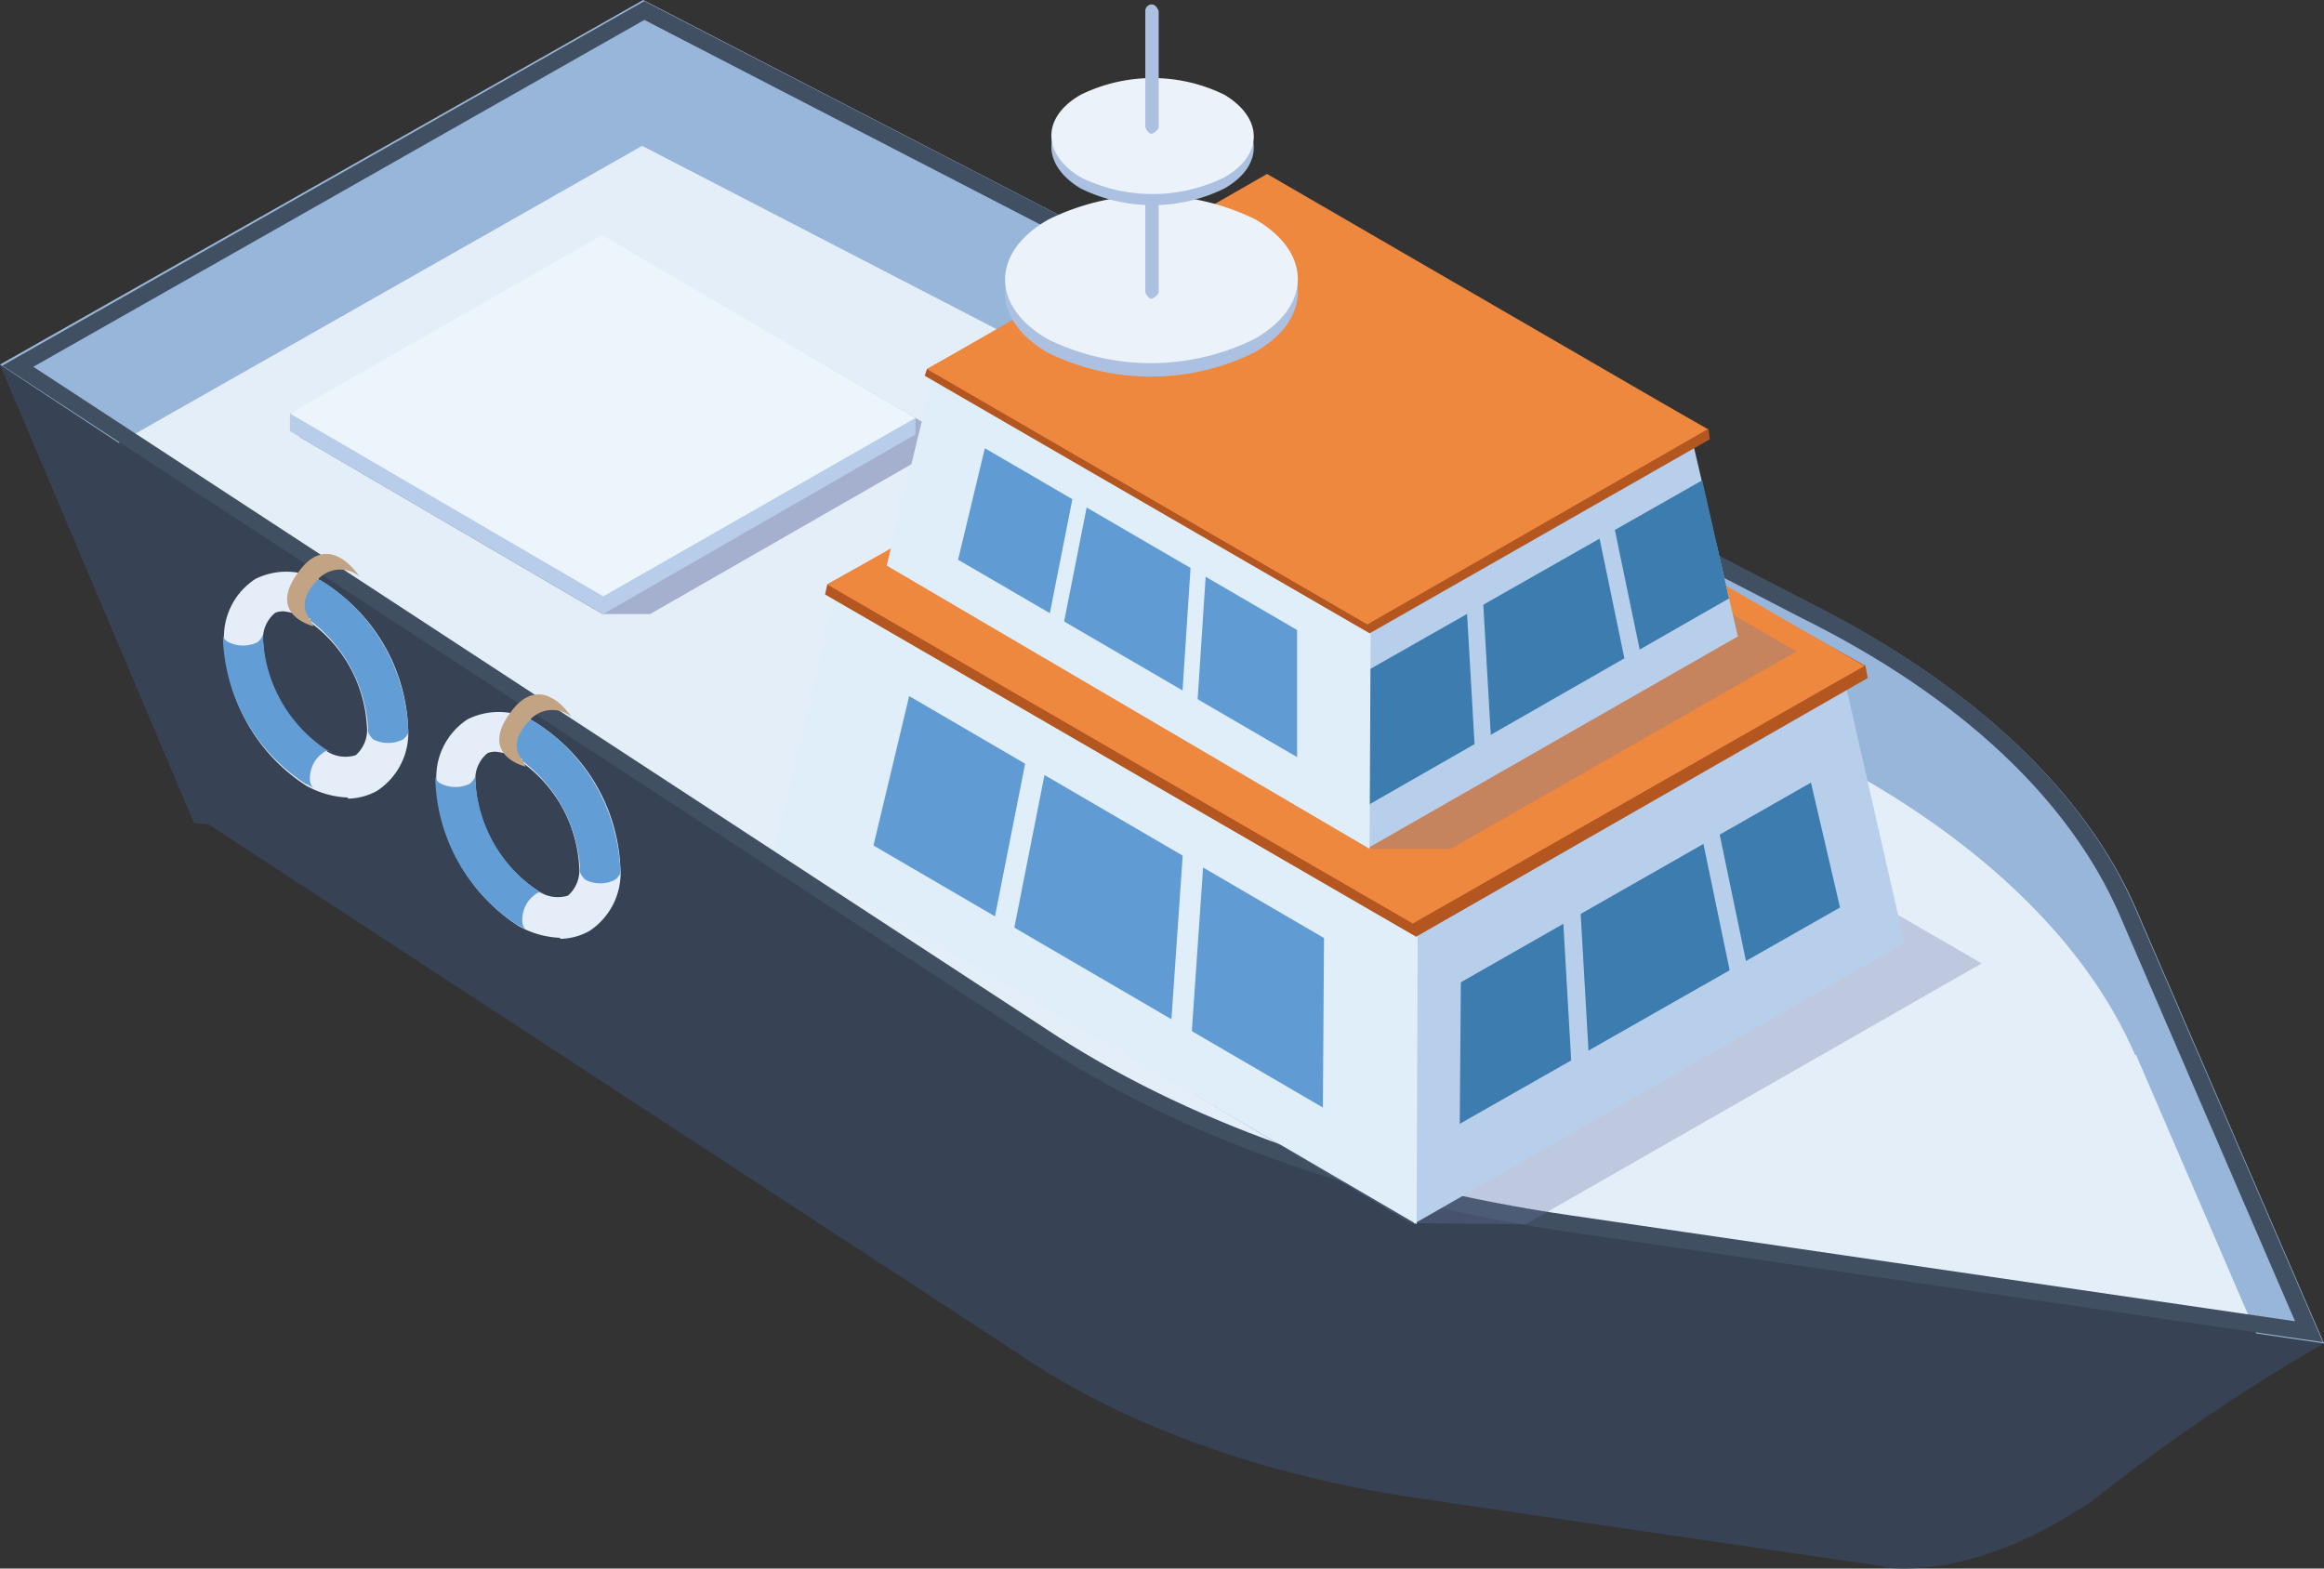
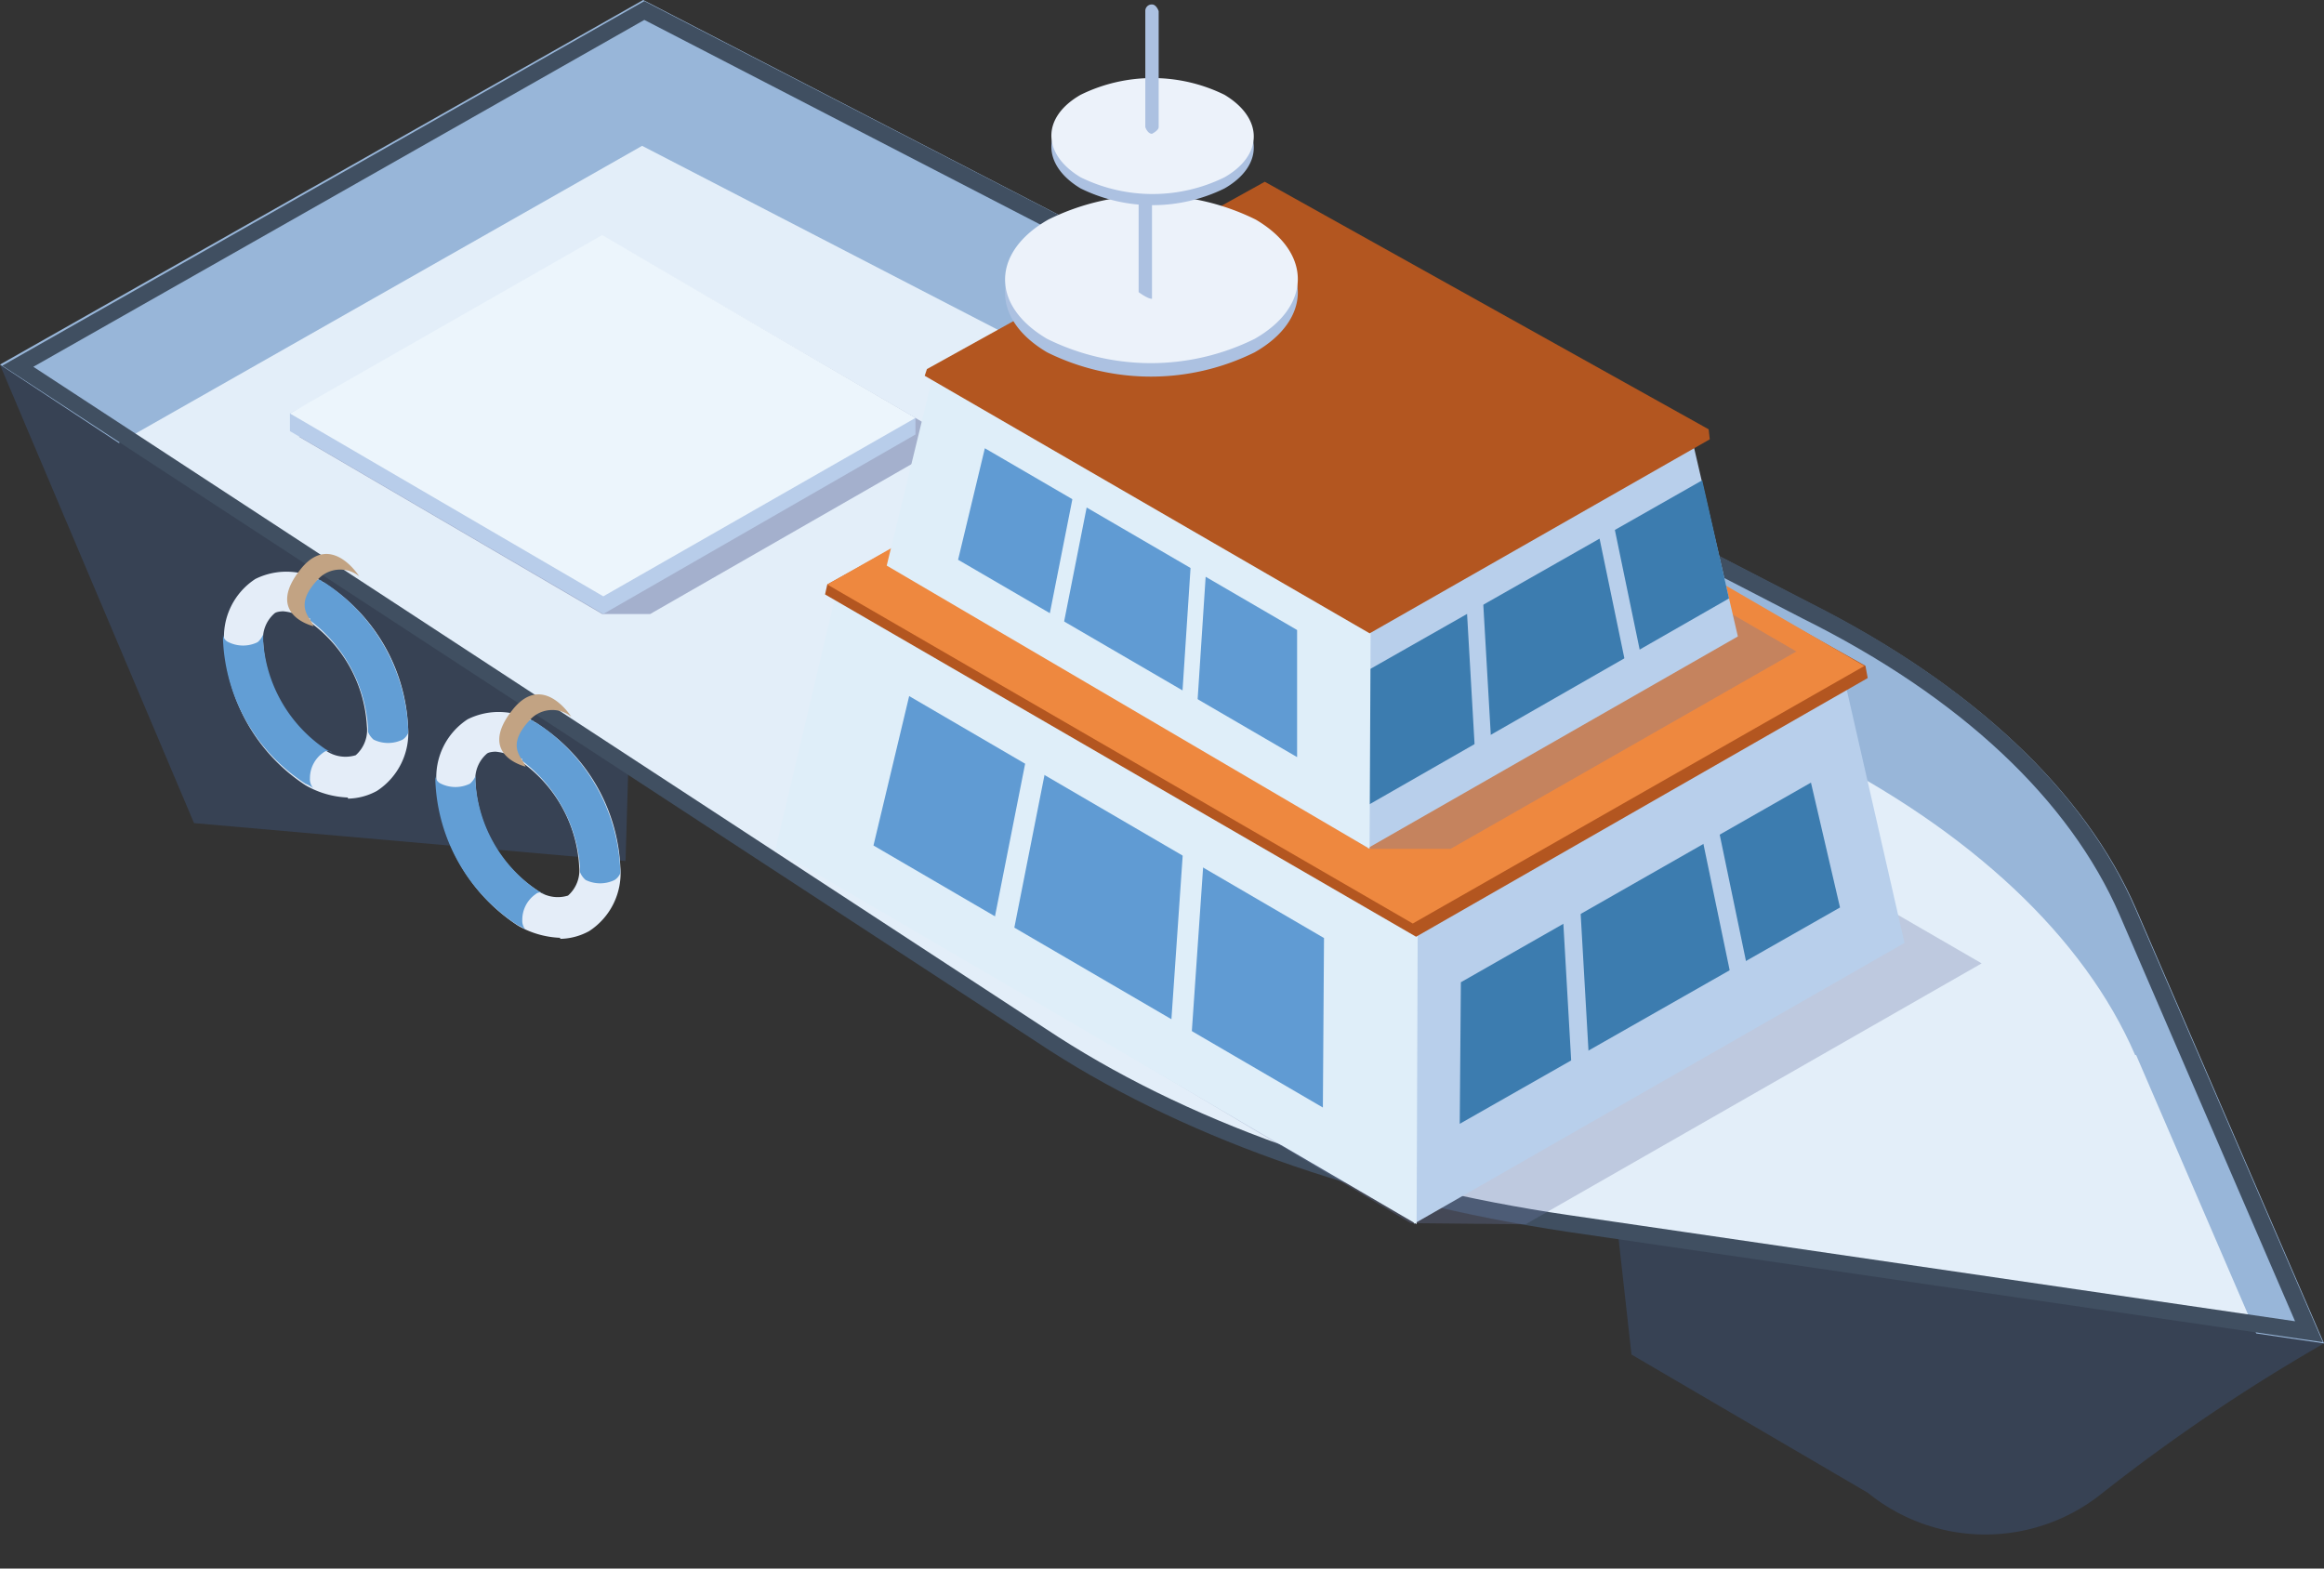
<svg xmlns="http://www.w3.org/2000/svg" width="120" height="81" viewBox="0 0 120 81">
  <rect x="0" y="0" width="120" height="81" fill="#333333" stroke="none" />
  <g style="isolation:isolate">
-     <path d="M26.615,4.95,1.74,19.172,44.465,47.1c5.355,3.628,12.553,6.219,20.556,7.37l24.357,3.57a2.726,2.726,0,0,0,2.879-3.8L86.9,41.859C84.944,37.253,80.568,33.107,74.349,30Z" transform="translate(8.279 22.908)" fill="#374254" />
    <path d="M52.038,25.768A94.571,94.571,0,0,0,40.464,33.6a9.607,9.607,0,0,1-11.977-.115L16.28,26.344,14.38,9.3,52.038,25.711Z" transform="translate(67.962 43.605)" fill="#374254" />
    <path d="M10.019,26.976,0,3.31l32.821,8.061L32.3,28.934Z" transform="translate(0 15.53)" fill="#374254" />
    <path d="M32.912.09.16,18.686,52.872,53.14c7.055,4.735,16.519,8.1,27.073,9.64l38.487,5.647-9.579-22.132c-2.581-5.989-8.374-11.408-16.519-15.516Z" transform="translate(0.761 0.428)" fill="#e3eef9" />
    <path d="M20.818,21.089,36.48,12.106,19.551,2.26,2.68,11.934l15.662,9.155Z" transform="translate(12.752 10.62)" fill="#6b77a6" opacity="0.52" style="mix-blend-mode:multiply;isolation:isolate" />
    <path d="M18.723,2.28,2.6,10.629v.921l16.18,9.443L34.9,11.723V10.86Z" transform="translate(12.371 10.714)" fill="#b8cdea" />
    <path d="M18.723,2.13,2.6,11.343l16.18,9.443L34.9,11.573Z" transform="translate(12.371 10.009)" fill="#ecf5fc" />
    <path d="M110.249,54.483c-2.639-6.1-8.489-11.581-16.75-15.746L33.155,7.531,6.138,22.877,0,18.827,33.212,0,93.556,31.207c8.26,4.165,14.111,9.642,16.75,15.746L120,69.373l-3.5-.513-6.2-14.377Z" fill="#98b6d9" />
    <path d="M33.175.98,93,31.9c8.145,4.051,13.767,9.356,16.348,15.289l9.063,20.994L80.956,62.707c-10.612-1.54-19.962-4.906-27.074-9.641L1.626,18.893,33.175.98Zm0-.97L.02,18.836l53.4,34.914c7.17,4.792,16.749,8.215,27.419,9.813l39.006,5.7-9.694-22.42c-2.639-6.1-8.489-11.581-16.749-15.746L33.175.01Z" transform="translate(0.095 0.048)" fill="#404f61" />
    <path d="M44.212,38.6l23.55-13.474L33.444,5.26,7.36,20.116,38.281,38.542Z" transform="translate(34.561 24.623)" fill="#6b77a6" opacity="0.31" style="mix-blend-mode:multiply;isolation:isolate" />
    <path d="M38.075,20,34.909,6.12,12.8,18.73,12.74,34.507Z" transform="translate(60.264 28.693)" fill="#b8cfeb" />
    <path d="M13.208,17.4,13.15,24.71,32.785,13.539l-1.5-6.449Z" transform="translate(62.224 33.324)" fill="#3c7caf" />
    <path d="M10.272,5.28,6.99,19.157,40.1,38.5l.058-15.777Z" transform="translate(33.047 24.718)" fill="#dfeef9" />
    <path d="M31.133,18.805l-.058,8.752L7.87,14.026,9.713,6.31Z" transform="translate(37.232 29.636)" fill="#609bd3" />
    <path d="M61.288,20.727,37.968,34.086,7.45,16.409l.115-.518L30.77,3.05l30.4,17.044Z" transform="translate(35.152 14.288)" fill="#b35620" />
    <rect width="11.689" height="1.094" transform="translate(60.367 54.366) rotate(-86.06)" fill="#dfeef9" />
    <rect width="11.056" height="1.094" transform="translate(50.973 49.356) rotate(-78.82)" fill="#dfeef9" />
    <path d="M61.02,20.475,37.7,33.776,7.47,16.271,30.848,2.97Z" transform="translate(35.248 13.915)" fill="#ee883f" />
    <rect width="0.921" height="9.674" transform="translate(80.634 46.12) rotate(-3.27)" fill="#b8cfeb" />
    <rect width="0.921" height="9.04" transform="translate(87.746 42.569) rotate(-11.74)" fill="#b8cfeb" />
    <path d="M35.8,28.443l17.85-10.192L27.857,3.28,8.28,14.393,31.6,28.443Z" transform="translate(39.105 15.391)" fill="#6b77a6" opacity="0.31" style="mix-blend-mode:multiply;isolation:isolate" />
    <path d="M31.437,14.362,29.018,3.94l-16.641,9.5L12.32,25.3Z" transform="translate(58.298 18.504)" fill="#b8cfeb" />
    <path d="M12.33,14.139v6.967l18.6-10.652-1.382-6.1Z" transform="translate(58.347 20.449)" fill="#3c7caf" />
    <path d="M10.524,3.3,7.99,13.722,32.922,28.348l.058-11.862Z" transform="translate(37.796 15.485)" fill="#dfeef9" />
    <path d="M26.135,13.446V20.01L8.63,9.818,10.012,4.06Z" transform="translate(40.841 19.088)" fill="#609bd3" />
    <path d="M48.877,14.931,31.315,24.95,8.34,11.649l.115-.345L25.9,1.63,48.819,14.413Z" transform="translate(39.407 7.756)" fill="#b35620" />
    <path d="M11.436,13.807,12.012,5l-.806-.058-.576,8.81Z" transform="translate(50.342 23.253)" fill="#dfeef9" />
    <rect width="8.349" height="0.806" transform="translate(53.904 33.209) rotate(-78.82)" fill="#dfeef9" />
-     <path d="M48.666,14.746,31.1,24.823,8.36,11.637,25.922,1.56Z" transform="translate(39.502 7.423)" fill="#ee883f" />
    <rect width="0.864" height="9.213" transform="translate(75.666 30.198) rotate(-3.29)" fill="#b8cfeb" />
    <rect width="0.864" height="8.637" transform="translate(82.396 26.859) rotate(-11.71)" fill="#b8cfeb" />
    <path d="M21.994,3.125c2.937,1.727,2.879,4.491-.058,6.161a12.075,12.075,0,0,1-10.71,0c-2.937-1.727-2.879-4.491.058-6.161a12.075,12.075,0,0,1,10.71,0Z" transform="translate(42.845 8.91)" fill="#acc1e1" />
    <path d="M21.994,3c2.937,1.727,2.879,4.491-.058,6.161a12.075,12.075,0,0,1-10.71,0C8.29,7.439,8.347,4.675,11.284,3a12.075,12.075,0,0,1,10.71,0Z" transform="translate(42.845 8.339)" fill="#ecf2fa" />
    <path d="M10.37,8.806v0Z" transform="translate(49.114 6.281)" fill="#ecf2fa" />
-     <path d="M10.655,9.436S11,9.264,11,9.091V1.605s-.115-.345-.345-.345a.332.332,0,0,0-.345.345V9.091S10.425,9.436,10.655,9.436Z" transform="translate(48.828 5.995)" fill="#acc1e1" />
+     <path d="M10.655,9.436V1.605s-.115-.345-.345-.345a.332.332,0,0,0-.345.345V9.091S10.425,9.436,10.655,9.436Z" transform="translate(48.828 5.995)" fill="#acc1e1" />
    <path d="M18.407,1.664c2.015,1.209,2.015,3.109,0,4.261a8.417,8.417,0,0,1-7.428,0c-2.015-1.209-2.015-3.109,0-4.261a8.417,8.417,0,0,1,7.428,0Z" transform="translate(44.82 3.806)" fill="#acc1e1" />
    <path d="M18.407,1.564c2.015,1.209,2.015,3.109,0,4.261a8.417,8.417,0,0,1-7.428,0c-2.015-1.209-2.015-3.109,0-4.261A8.417,8.417,0,0,1,18.407,1.564Z" transform="translate(44.82 3.331)" fill="#ecf2fa" />
    <path d="M10.37,6.088v0Z" transform="translate(49.114 0.476)" fill="#ecf2fa" />
    <path d="M10.655,6.719S11,6.547,11,6.374V.385S10.886.04,10.655.04a.332.332,0,0,0-.345.345V6.374s.115.345.345.345Z" transform="translate(48.828 0.19)" fill="#acc1e1" />
-     <path d="M28.141,14.515s-5.528,4.319-11.171,3.743C16.97,18.258,21.058,10.369,28.141,14.515Z" transform="translate(80.286 62.689)" fill="#374254" />
    <path d="M8.4,16.842a4.716,4.716,0,0,1-2.188-.633,9.286,9.286,0,0,1-4.2-7.37A3.569,3.569,0,0,1,3.622,5.556a3.6,3.6,0,0,1,3.685.288,9.286,9.286,0,0,1,4.2,7.37A3.569,3.569,0,0,1,9.9,16.5a3.221,3.221,0,0,1-1.5.4ZM5.062,7.226s-.345,0-.461.115a1.739,1.739,0,0,0-.576,1.5,7.094,7.094,0,0,0,3.167,5.528,1.781,1.781,0,0,0,1.612.288,1.739,1.739,0,0,0,.576-1.5A7.094,7.094,0,0,0,6.213,7.629,2.523,2.523,0,0,0,5.062,7.226Z" transform="translate(9.564 24.342)" fill="#e4edf8" />
    <path d="M8.323,13.1v-.173A9.563,9.563,0,0,0,4,5.389s-.115,0-.115-.058q-.173-.173-.518,0A1.607,1.607,0,0,0,2.68,6.656c0,.461.23.691.576.576v.115A7.546,7.546,0,0,1,6.25,12.874v.23h0a1.031,1.031,0,0,0,.288.4,1.708,1.708,0,0,0,1.5,0,.768.768,0,0,0,.288-.345h0v-.115Z" transform="translate(12.752 24.69)" fill="#629ed5" />
    <path d="M3.987,8.755S1.338,8.179,3.3,5.761c1.555-1.9,2.994.4,2.994.4a1.56,1.56,0,0,0-2.188.23c-1.267,1.382-.23,1.958-.173,2.361Z" transform="translate(12.251 23.597)" fill="#c2a383" />
    <path d="M7.3,11.718A7.355,7.355,0,0,1,4.073,6.133V5.788h0a1.031,1.031,0,0,1-.288.4,1.708,1.708,0,0,1-1.5,0A.474.474,0,0,1,2,5.73v.345A9.3,9.3,0,0,0,6.261,13.5a1.443,1.443,0,0,1,.4.23.7.7,0,0,1-.173-.518,1.607,1.607,0,0,1,.691-1.324.348.348,0,0,1,.461,0h0Z" transform="translate(9.516 26.975)" fill="#629ed5" />
    <path d="M10.321,18.112a4.716,4.716,0,0,1-2.188-.633,9.286,9.286,0,0,1-4.2-7.37A3.569,3.569,0,0,1,5.542,6.826a3.6,3.6,0,0,1,3.685.288,9.286,9.286,0,0,1,4.2,7.37,3.569,3.569,0,0,1-1.612,3.282,3.221,3.221,0,0,1-1.5.4ZM6.982,8.5s-.345,0-.461.115a1.739,1.739,0,0,0-.576,1.5,7.094,7.094,0,0,0,3.167,5.528,1.781,1.781,0,0,0,1.612.288,1.74,1.74,0,0,0,.576-1.5A7.094,7.094,0,0,0,8.133,8.9a2.523,2.523,0,0,0-1.152-.4Z" transform="translate(18.606 30.317)" fill="#e4edf8" />
    <path d="M10.243,14.375V14.2A9.563,9.563,0,0,0,5.924,6.659s-.115,0-.115-.058q-.173-.173-.518,0A1.607,1.607,0,0,0,4.6,7.926c0,.461.23.691.576.576v.115A7.546,7.546,0,0,1,8.17,14.144v.23h0a1.031,1.031,0,0,0,.288.4,1.708,1.708,0,0,0,1.5,0,.768.768,0,0,0,.288-.345h0v-.115Z" transform="translate(21.781 30.668)" fill="#629ed5" />
    <path d="M5.907,10.025s-2.649-.576-.691-2.994c1.555-1.9,2.994.4,2.994.4a1.56,1.56,0,0,0-2.188.23c-1.267,1.382-.23,1.958-.173,2.361Z" transform="translate(21.285 29.579)" fill="#c2a383" />
    <path d="M9.217,13A7.355,7.355,0,0,1,5.993,7.413V7.068h0a1.031,1.031,0,0,1-.288.4,1.708,1.708,0,0,1-1.5,0A.474.474,0,0,1,3.92,7.01v.345a9.3,9.3,0,0,0,4.261,7.428,1.443,1.443,0,0,1,.4.23.7.7,0,0,1-.173-.518A1.607,1.607,0,0,1,9.1,13.171a.348.348,0,0,1,.461,0h0L9.217,13Z" transform="translate(18.561 33.001)" fill="#629ed5" />
  </g>
</svg>